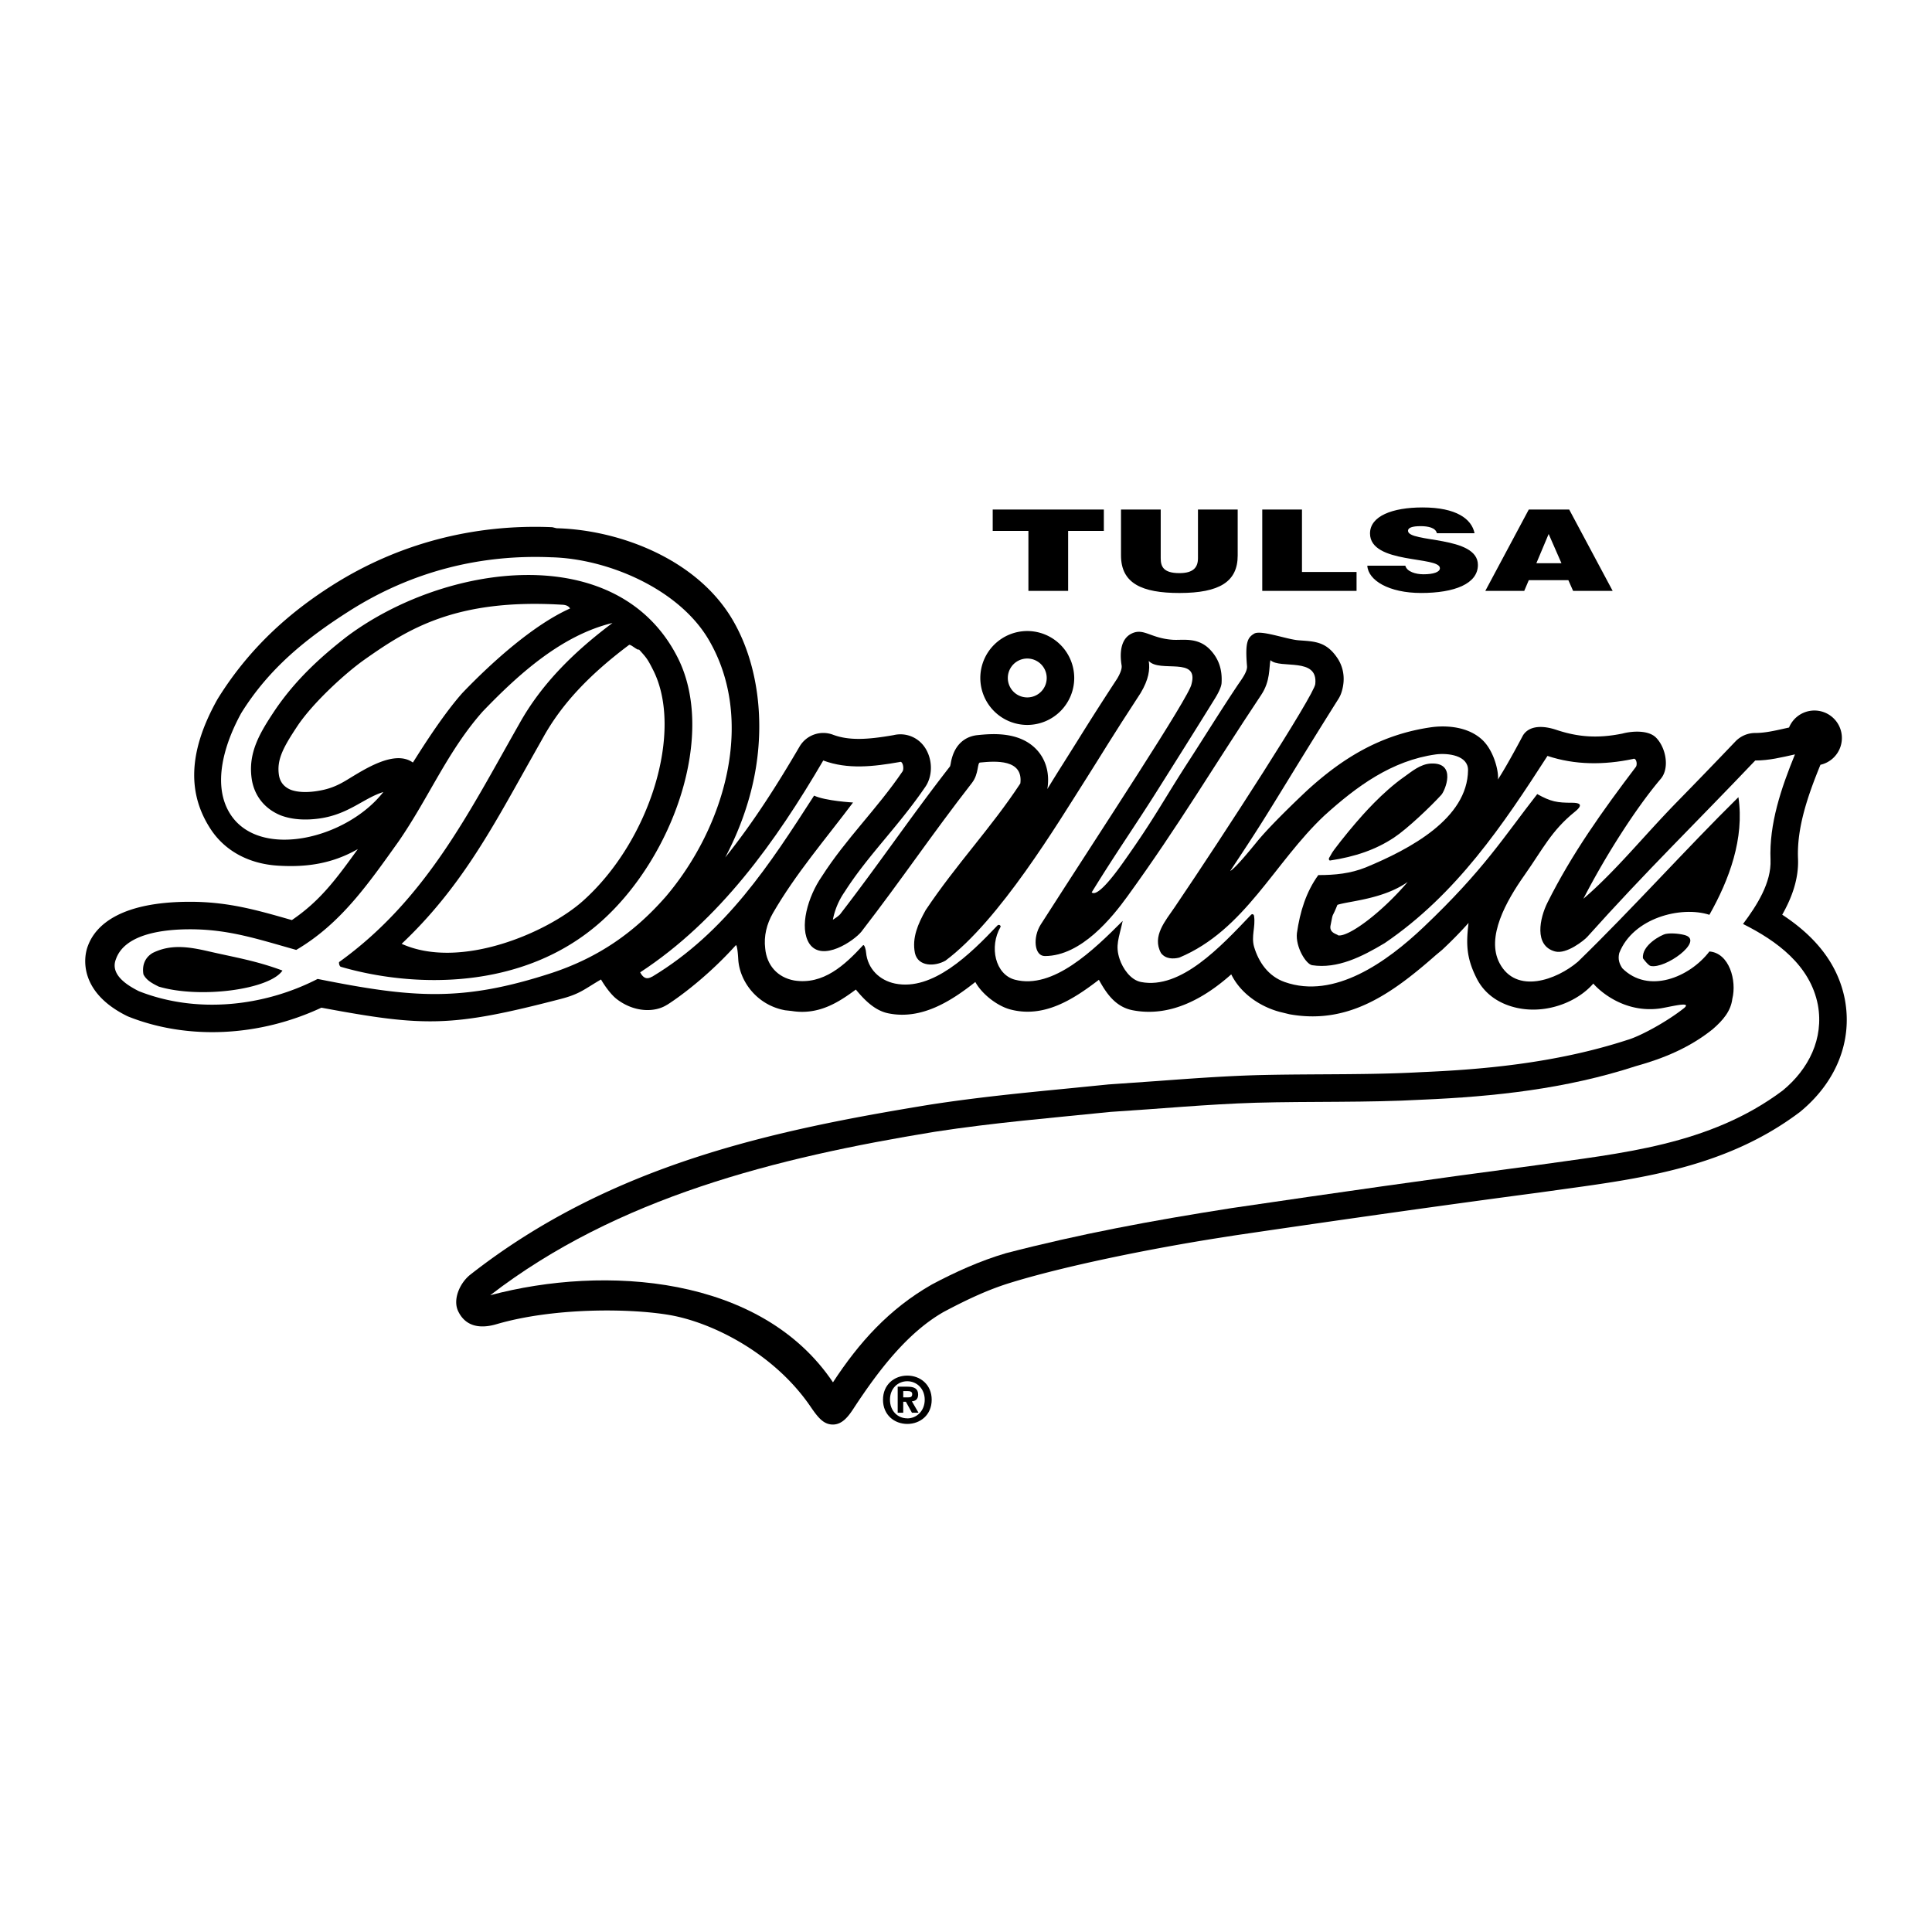
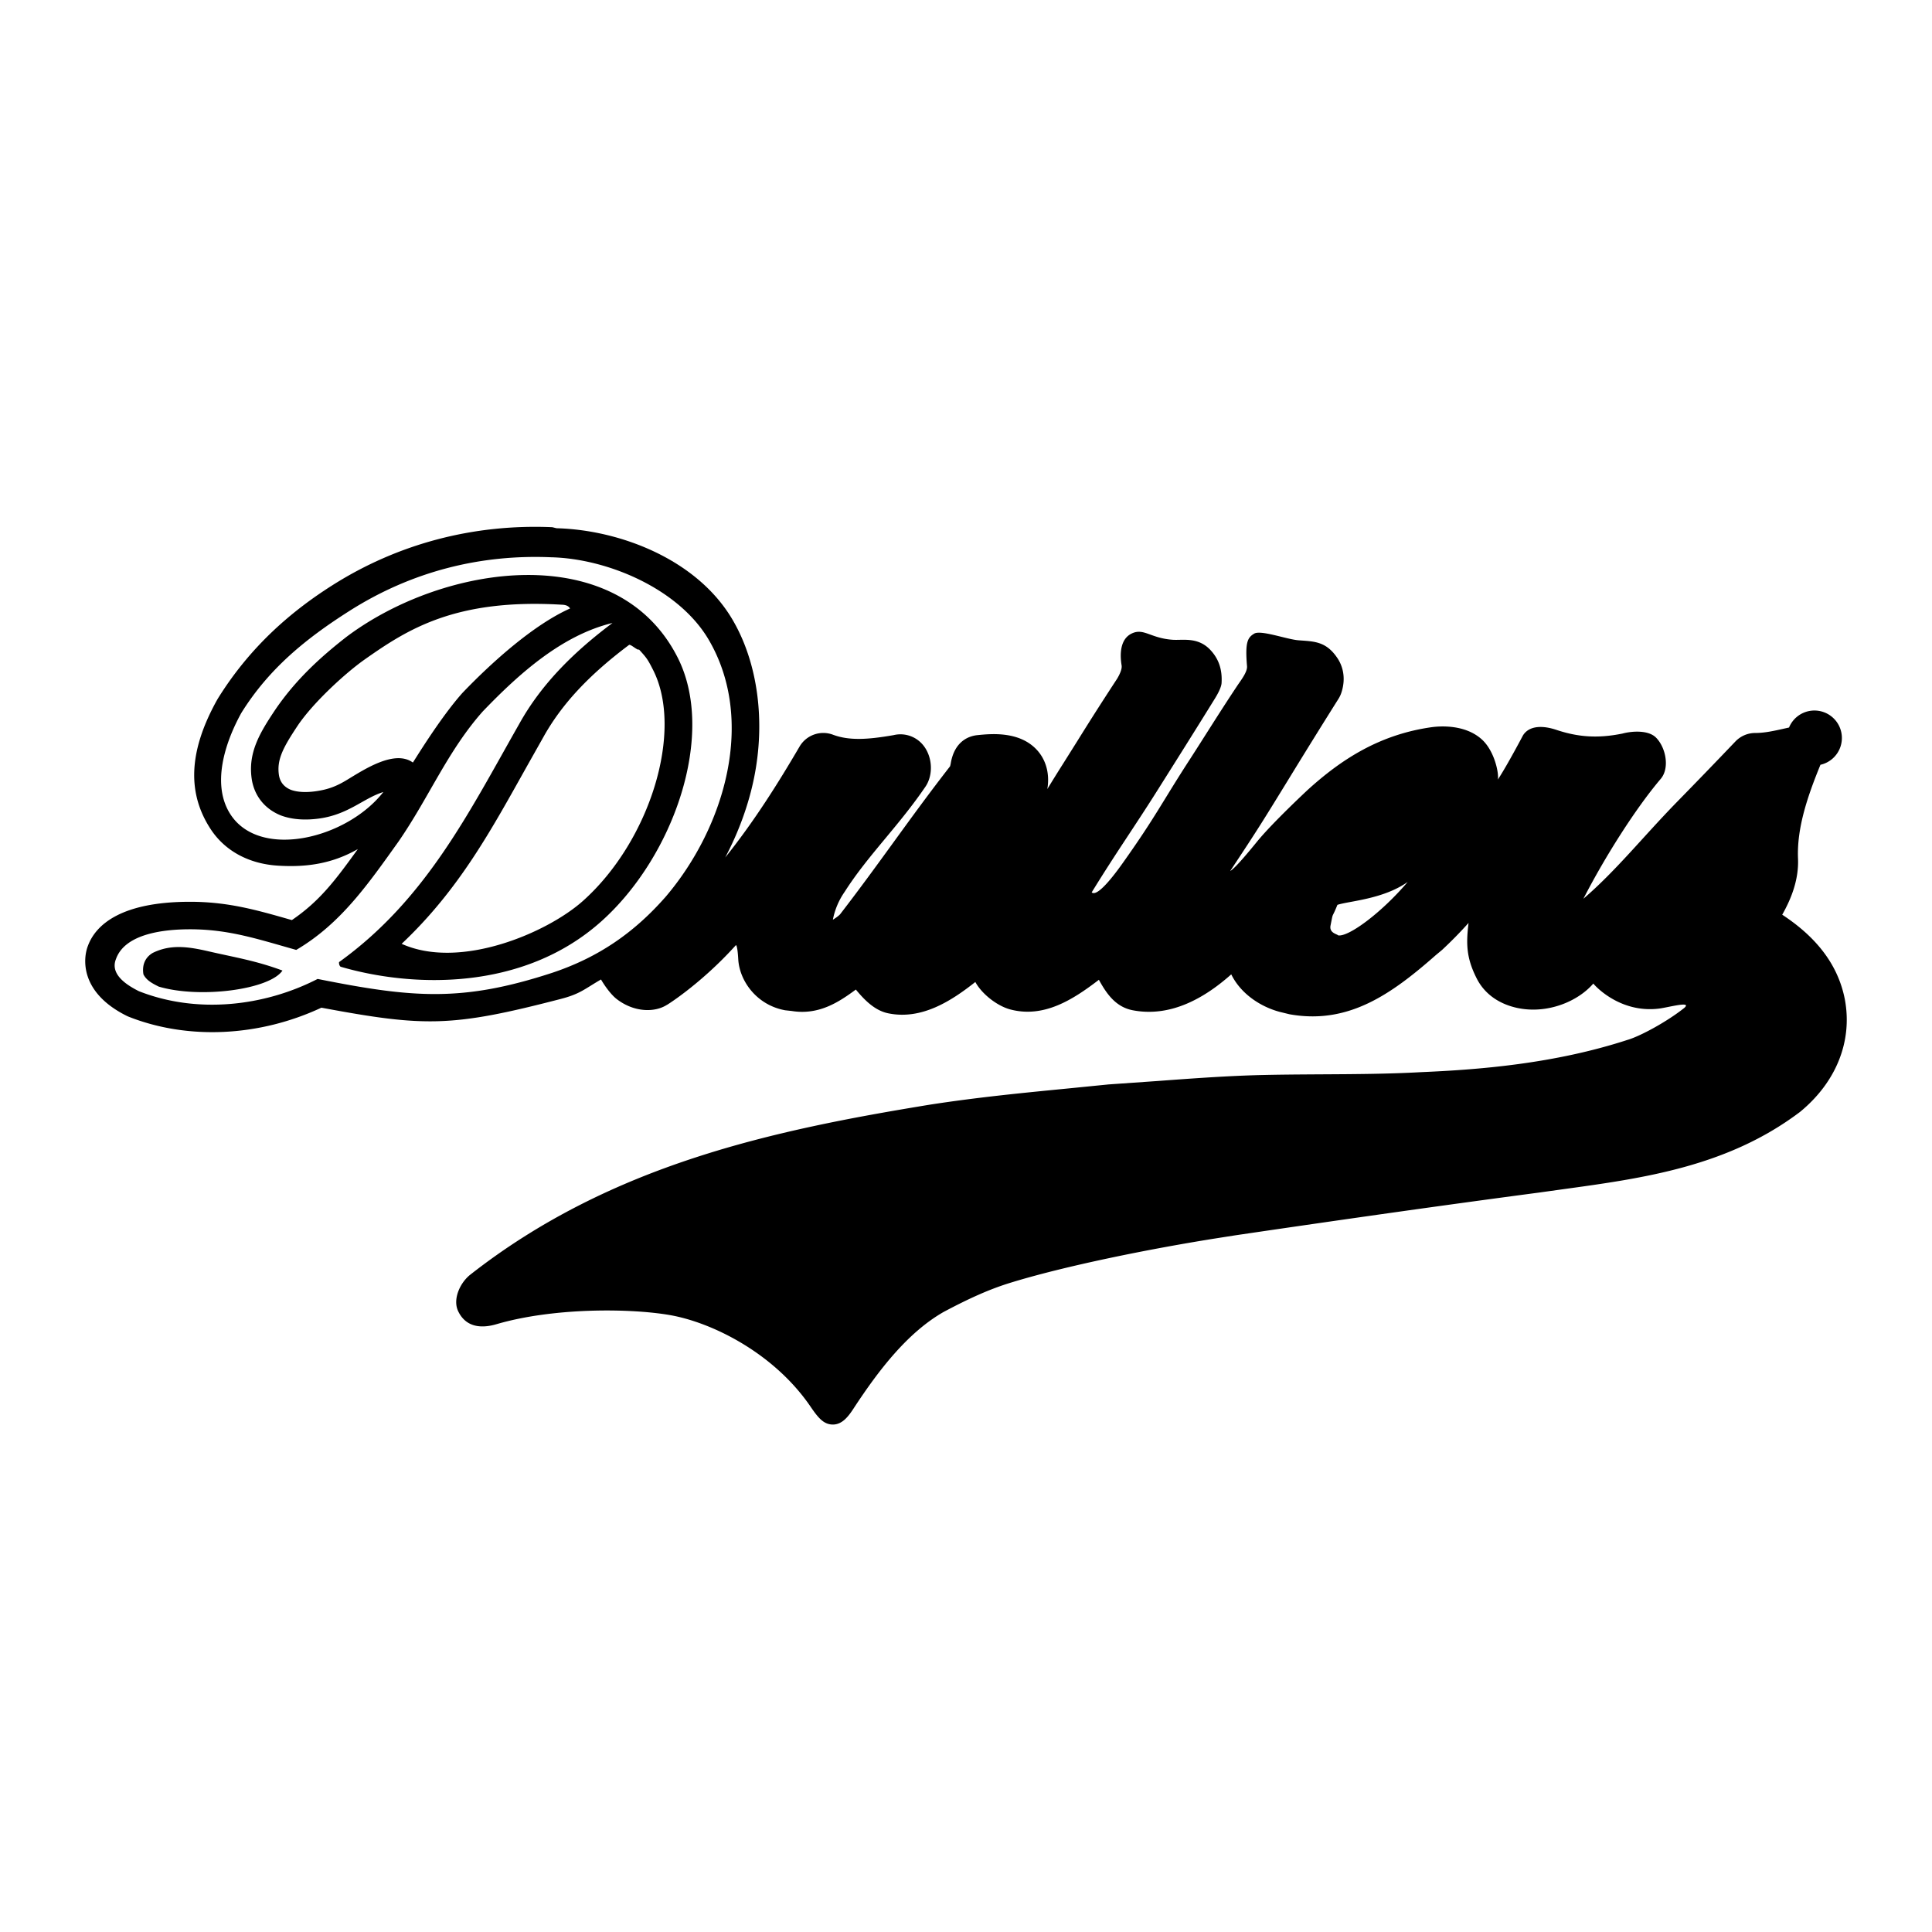
<svg xmlns="http://www.w3.org/2000/svg" width="2500" height="2500" viewBox="0 0 192.756 192.756">
  <g fill-rule="evenodd" clip-rule="evenodd">
-     <path fill="#fff" d="M0 0h192.756v192.756H0V0z" />
-     <path d="M102.492 72.326a4.69 4.69 0 0 0 4.684-4.684 4.69 4.69 0 0 0-4.684-4.684 4.69 4.69 0 0 0-4.686 4.684 4.69 4.69 0 0 0 4.686 4.684z" />
    <path d="M184.072 99.771c-.002-.01-.004-.02-.004-.027-.646-3.359-2.703-6.154-6.256-8.484.947-1.667 1.662-3.567 1.576-5.596-.131-3.1.998-6.332 2.238-9.362a2.74 2.74 0 1 0-3.134-3.717l-.381.085c-1.143.256-2.045.459-2.988.459a2.74 2.74 0 0 0-1.988.854 658.685 658.685 0 0 1-5.857 6.062c-3.4 3.491-6.023 6.802-9.301 9.623 2.189-4.263 5.258-9.07 7.713-11.958.922-1.086.508-3.142-.473-4.123-.75-.75-2.338-.664-3.332-.402-2.58.53-4.553.319-6.623-.372-1.189-.396-2.629-.508-3.307.545 0 0-1.639 3.107-2.516 4.42.127-.574-.305-2.82-1.582-3.992-1.68-1.538-4.205-1.337-4.932-1.246l-.035.004c-5.301.731-9.125 3.281-12.377 6.224-.014.012-3.506 3.258-5.082 5.183-.457.559-2.184 2.693-2.693 2.947 2.826-4.254 3.336-5.104 5.938-9.338a734.164 734.164 0 0 1 4.867-7.842c.121-.193.219-.401.289-.618.537-1.648-.004-2.839-.373-3.402-1.145-1.739-2.357-1.695-3.91-1.817-1.176-.092-3.76-1.059-4.422-.661s-.914.864-.711 3.252c.047.572-.627 1.422-.965 1.93-1.723 2.583-3.268 5.089-4.777 7.418-2.725 4.207-3.373 5.658-6.605 10.213-.576.813-2.541 3.557-3.15 2.998 2.424-3.946 4.258-6.525 6.566-10.19 1.971-3.128 3.832-6.083 5.727-9.148.24-.386.637-1.091.664-1.544.084-1.397-.312-2.444-1.117-3.303-1.238-1.321-2.752-.948-3.76-1.016-2.236-.152-2.896-1.22-4.117-.61-1.09.545-1.178 1.961-.979 3.165.061.371-.199.912-.436 1.313-2.072 3.171-3.047 4.737-3.99 6.25l-1.432 2.279c-.533.84-1.051 1.677-1.557 2.502.016-.077.029-.153.039-.231.186-1.474-.227-2.812-1.16-3.768-1.75-1.795-4.518-1.519-5.848-1.386h.006c-.746.072-2.247.502-2.657 2.749a2.904 2.904 0 0 1-.08.361c-2.105 2.707-3.915 5.201-5.666 7.614-1.644 2.265-3.344 4.607-5.305 7.15-.146.158-.426.364-.721.543a7.27 7.27 0 0 1 1.148-2.744c.019-.028.038-.055.055-.083 1.2-1.875 2.574-3.53 4.028-5.282 1.335-1.608 2.715-3.27 4.009-5.172.068-.101.13-.206.185-.315.651-1.302.384-3.041-.621-4.046a2.914 2.914 0 0 0-2.745-.775c-2.508.436-4.403.577-6.051-.042a2.744 2.744 0 0 0-3.332 1.184c-2.128 3.638-4.547 7.491-7.417 11.065 1.355-2.565 2.345-5.289 2.892-8.016 1.113-5.55.383-11.363-2.15-15.687-3.567-6.088-11.335-8.99-17.58-9.146.017 0-.423-.103-.406-.102-7.841-.34-15.386 1.631-21.95 5.793-3.919 2.484-8.113 5.968-11.426 11.306l-.073.125c-3.032 5.438-2.839 9.531-.656 12.881 1.42 2.179 3.806 3.479 6.717 3.661 2.762.173 5.359-.155 7.979-1.653-2.196 3.04-3.768 5.169-6.582 7.084l-.224-.063c-3.305-.945-6.159-1.763-9.936-1.763-6.764 0-9.385 2.221-10.188 4.396-.486 1.236-.836 4.632 3.854 6.976.072.037.145.068.219.098 5.921 2.338 13.036 1.988 19.221-.904 10.304 1.922 12.984 1.959 23.871-.869 1.955-.506 2.375-.992 4.026-1.945.305.533.974 1.514 1.601 1.98 1.702 1.295 3.759 1.346 5.004.533-.469.307 3.175-1.855 6.859-5.944.152.102.21 1.11.229 1.422.127 2.161 1.838 4.565 4.675 5.081.021.004.665.072.686.076 2.698.428 4.701-.91 6.371-2.143.872 1.062 1.906 2.102 3.233 2.371 3.297.674 6.235-1.184 8.688-3.125.668 1.227 2.215 2.408 3.506 2.744 3.322.863 6.188-.945 8.822-2.963.734 1.334 1.645 2.707 3.373 3.039 3.674.707 7.031-1.09 9.832-3.582.957 1.951 2.922 3.223 4.801 3.734.014.004.998.246 1.012.248 5.848 1.049 10.137-1.973 14.611-5.913.02-.017.592-.49.611-.508a42.026 42.026 0 0 0 2.641-2.692c-.254 2.083-.217 3.464.762 5.436.816 1.695 2.357 2.676 4.115 3.049 2.932.621 5.996-.609 7.572-2.438.064.115 2.592 2.996 6.564 2.498.898-.113 3.354-.795 2.504-.061-1.707 1.359-4.268 2.744-5.535 3.148-.037.014-.078.023-.117.035-7.326 2.391-14.861 2.977-20.605 3.221-.012.002-.023.002-.035.002-3.223.18-6.584.197-9.836.215-2.199.014-4.477.025-6.703.088-3.281.102-6.521.342-9.656.574l-4.92.344c-.025.002-.082.006-.107.01l-3.924.391c-4.654.455-9.049.885-13.743 1.607-.009.002-.017.004-.026.004-15.478 2.531-31.796 5.91-45.896 16.961-1.039.814-1.789 2.467-1.219 3.658.839 1.752 2.544 1.666 3.811 1.295 5.699-1.672 13.338-1.6 17.301-.914 4.176.723 10.379 3.764 14.049 9.146.763 1.117 1.315 1.783 2.236 1.777.919-.006 1.529-.805 2.032-1.574 2.565-3.924 5.436-7.615 8.993-9.654 2.547-1.355 4.566-2.264 6.605-2.896 5.412-1.676 13.965-3.418 21.055-4.527l1.459-.229c12.055-1.773 21.109-3.047 30.281-4.262a.145.145 0 0 0 .029-.004l2.344-.326c8.061-1.107 16.395-2.254 23.607-7.664.033-.025.066-.049.098-.076 3.584-2.952 5.211-7.015 4.459-11.144zM65.163 66.849c3.061 6.046-.276 17.025-7.001 23.034-3.548 3.171-12.253 6.918-18.089 4.282 5.777-5.45 8.965-11.412 12.569-17.839l1.552-2.754.014-.024c1.811-3.261 4.527-6.184 8.545-9.198.16-.12.87.593.996.447.766.84.859.957 1.414 2.052zM41.19 76.077c-1.83-1.321-4.878.711-6.585 1.741-.97.585-1.793.945-3.139 1.13-.969.134-1.812.083-2.443-.146-.669-.276-1.058-.741-1.186-1.421-.256-1.584.419-2.818 1.905-5.048 1.58-2.308 4.747-5.206 6.671-6.557 4.23-2.972 8.993-6.059 19.549-5.449.217.012.686 0 .915.381-3.506 1.562-7.582 5.134-10.706 8.389a2.022 2.022 0 0 0-.076.083c-2.316 2.616-4.879 6.915-4.905 6.897zm120.695-2.892c-.061.026-.123.052-.184.083a2.16 2.16 0 0 1 .184-.083zm.154-.059l-.037.013.037-.013zm-28.527 20.2c-.096-.137-.916-.229-.764-.991.305-1.524.076-.533.686-2.058 1.145-.381 4.568-.555 7.012-2.287-2.591 3.05-5.868 5.489-6.934 5.336zm-44.786-19.84zm.178-.066l-.01.004.01-.004z" />
    <path d="M55.01 55.6c5.626.141 12.723 3.151 15.7 8.231 4.674 7.977 1.676 18.596-4.268 25.607-3.201 3.659-6.783 6.098-11.356 7.622-8.948 2.922-13.873 2.516-23.397.609-5.335 2.744-12.042 3.506-17.834 1.221-1.22-.611-2.896-1.678-2.286-3.202.914-2.591 4.935-2.973 7.393-2.973 3.887 0 6.783.991 10.593 2.058 4.421-2.591 7.165-6.554 10.213-10.823 3.049-4.42 4.878-8.993 8.384-12.956 3.659-3.811 7.926-7.622 12.957-8.841-3.658 2.743-7.012 5.944-9.298 10.06-5.03 8.841-9.299 17.529-17.987 23.779 0 .152 0 .305.153.457 7.027 2.061 18.139 2.516 26.014-4.522 7.25-6.478 11.48-18.696 7.622-26.319-6.013-11.881-23.27-9.4-33.026-2.083-2.744 2.134-5.132 4.37-7.113 7.266-1.524 2.286-2.795 4.318-2.338 7.062.305 1.677 1.372 2.896 2.896 3.506 1.22.457 2.594.473 3.811.305 2.947-.406 4.42-2.032 6.402-2.643-3.661 4.677-12.298 6.76-15.245 2.238-1.9-2.917-.61-7.063 1.067-10.111 2.744-4.42 6.429-7.426 10.823-10.213 6.249-3.963 13.108-5.64 20.12-5.335zM15.226 95.079c-.762.458-1.067 1.22-.915 2.134.305.609.915.916 1.525 1.221 4.115 1.219 11.051.305 12.346-1.602-2.667-.991-4.723-1.307-7.316-1.905-1.982-.458-3.811-.762-5.64.152zM102.492 65.702a1.94 1.94 0 1 1-.003 3.88 1.94 1.94 0 0 1 .003-3.88z" fill="#fff" />
-     <path d="M108.361 77.703c1.668-2.623 2.336-3.811 5.439-8.559.809-1.349.947-2.365.809-3.204 1.092 1.22 5.031-.483 4.268 2.312-.152 1.169-9.135 14.756-15.039 23.983-.812 1.269-.66 3.15.406 3.15 3.658 0 6.758-3.912 8.232-5.945 5.154-7.111 8.576-12.941 13.361-20.12.914-1.372.762-2.693.914-3.455.967.915 4.777-.356 4.473 2.388-.102 1.067-9.096 14.989-14.023 22.255-.926 1.365-2.287 2.896-1.371 4.573.457.61 1.219.61 1.828.458 6.555-2.743 9.451-9.451 14.48-14.176 3.201-2.896 6.707-5.487 11.127-6.098 1.221-.152 3.217.102 3.201 1.575-.051 4.827-5.791 7.876-10.213 9.705-1.523.609-3.049.762-4.725.762-1.219 1.676-1.828 3.658-2.135 5.792-.152 1.372.904 3.107 1.525 3.201 2.514.381 4.953-.838 7.24-2.21 7.164-4.877 11.812-11.813 16.234-18.672 2.744.915 5.639.915 8.535.305.305-.152.457.457.305.762-3.354 4.42-6.402 8.688-8.84 13.566-.764 1.524-1.383 4.306.762 4.877 1.143.305 2.912-1.126 3.201-1.448 5.869-6.554 10.975-11.508 16.766-17.605 1.373 0 2.592-.305 3.963-.61-1.371 3.354-2.59 6.936-2.438 10.518.096 2.284-1.371 4.572-2.744 6.402 3.354 1.676 6.707 4.116 7.469 8.079.609 3.354-.914 6.402-3.506 8.535-7.316 5.488-16.156 6.25-24.693 7.471-10.365 1.371-19.969 2.742-30.332 4.268-8.033 1.26-15.131 2.586-22.484 4.496-2.592.762-5.106 1.906-7.393 3.125-4.268 2.439-7.266 5.793-9.857 9.756-7.164-10.67-22.763-11.736-34.195-8.689 12.652-9.756 28.504-13.719 44.357-16.309 5.945-.916 11.584-1.373 17.529-1.982 4.877-.305 9.604-.762 14.48-.914 5.488-.152 11.127 0 16.615-.305 7.164-.305 14.328-1.068 21.34-3.354 2.744-.762 5.336-1.83 7.621-3.658 1.066-.916 1.83-1.83 1.982-3.049.457-1.83-.305-4.573-2.287-4.726-1.98 2.591-6.096 4.269-8.688 1.677-.305-.457-.457-.915-.305-1.524 1.371-3.505 6.172-4.726 8.992-3.811 1.982-3.506 3.506-7.622 2.896-11.737-5.258 5.183-10.518 11.076-16.006 16.411-2.133 1.829-6.166 3.286-7.824.153-1.371-2.592.66-6.199 2.49-8.79 1.828-2.591 2.68-4.433 5.031-6.326.914-.737.404-.89-.256-.89-1.531 0-2.133-.102-3.506-.864-3.303 4.217-5.283 7.52-11.33 13.261-3.682 3.495-8.918 7.241-13.871 5.487-1.639-.578-2.592-1.98-3.049-3.505-.305-1.066.152-1.981 0-3.048 0-.152-.152-.305-.305-.152-3.049 3.201-7.012 7.47-10.975 6.706-1.059-.203-1.83-1.371-2.135-2.286-.457-1.372-.076-2.058.305-3.811-2.895 2.896-6.934 6.86-10.746 5.868-1.967-.512-2.59-3.277-1.447-5.258.076-.132-.152-.305-.305-.152-2.744 2.896-6.479 6.555-10.213 5.793-1.523-.312-2.744-1.449-2.896-3.126 0-.152-.153-.838-.305-.686-1.829 1.982-3.963 3.962-6.859 3.505-1.677-.305-2.743-1.523-2.896-3.2-.153-1.219.152-2.439.762-3.506 2.286-3.963 5.259-7.393 8.002-11.051 0 0-2.744-.152-3.887-.686-4.421 6.859-8.79 13.618-16.107 18.037-.305.154-.787.459-1.245-.406 7.926-5.183 13.541-13.058 18.266-21.136 2.438.914 5.031.609 7.622.152.305-.152.458.609.305.914-2.592 3.811-5.64 6.707-8.08 10.518-1.363 1.969-2.294 5.094-1.219 6.707 1.287 1.859 4.455-.31 5.183-1.22 4.116-5.334 6.963-9.612 11.025-14.836.711-.915.508-2.032.813-2.032 1.523-.152 4.318-.356 4.016 2.083-2.896 4.42-6.403 8.079-9.452 12.652-.762 1.372-1.372 2.743-1.067 4.268.305 1.372 1.981 1.372 3.048.762 5.404-4.021 11.231-13.742 14.031-18.141zm34.397-1.525c-1.057.051-1.939.82-2.615 1.296-2.225 1.548-4.242 3.889-4.854 4.598-.965 1.118-2.311 2.818-2.439 3.1-.162.343-.406.509-.178.686 2.568-.386 4.604-1.098 6.402-2.287 1.346-.889 3.684-3.125 4.727-4.268.365-.402 1.574-3.252-1.043-3.125zm23.449 16.996c-.463.085-2.439 1.143-2.287 2.438 0 0 .51.706.762.762 1.469.314 5.264-2.435 3.508-3.049-.397-.137-1.354-.27-1.983-.151z" fill="#fff" />
-     <path d="M99.043 50.838h11.088v2.132h-3.563v5.982h-3.963V52.97h-3.562v-2.132zM111.842 50.838h3.963v4.856c0 .8.236 1.487 1.867 1.487 1.43 0 1.85-.608 1.85-1.487v-4.856h3.963v4.585c0 2.602-1.797 3.74-5.812 3.74-3.748 0-5.83-.958-5.83-3.751v-4.574h-.001zM125.936 58.954v-8.116h3.962v6.229h5.446v1.887h-9.408zM143.357 53.199c-.066-.282-.285-.452-.578-.559-.287-.101-.643-.146-1.031-.146-.881 0-1.27.168-1.27.461 0 1.214 6.973.46 6.973 3.406 0 1.885-2.332 2.8-5.67 2.8-3.199 0-5.279-1.254-5.363-2.721h3.791c.084.293.32.508.678.653.32.135.74.203 1.127.203.99 0 1.646-.214 1.646-.607 0-1.224-6.973-.383-6.973-3.467 0-1.726 2.213-2.595 5.246-2.595 3.371 0 4.896 1.15 5.184 2.572h-3.76zM155.787 56.193h-2.504l1.227-2.917 1.277 2.917zm-3.713 2.759l.453-1.067h3.949l.473 1.067h3.947l-4.336-8.115h-4.033l-4.336 8.115h3.883zM90.116 139.416v-.627h.393c.212 0 .503.018.503.287 0 .289-.149.34-.4.34h-.496zm0 .439h.264l.605 1.094h.655l-.662-1.139c.344-.025.624-.197.624-.676 0-.594-.394-.785-1.068-.785h-.971v2.6h.552v-1.094h.001zm2.839-.203c0-1.523-1.151-2.408-2.433-2.408-1.284 0-2.425.885-2.425 2.408 0 1.527 1.141 2.414 2.425 2.414 1.282 0 2.433-.886 2.433-2.414zm-.695 0c0 1.111-.804 1.861-1.738 1.861v-.006c-.958.006-1.73-.744-1.73-1.855s.772-1.846 1.73-1.846c.934.001 1.738.735 1.738 1.846z" />
  </g>
</svg>